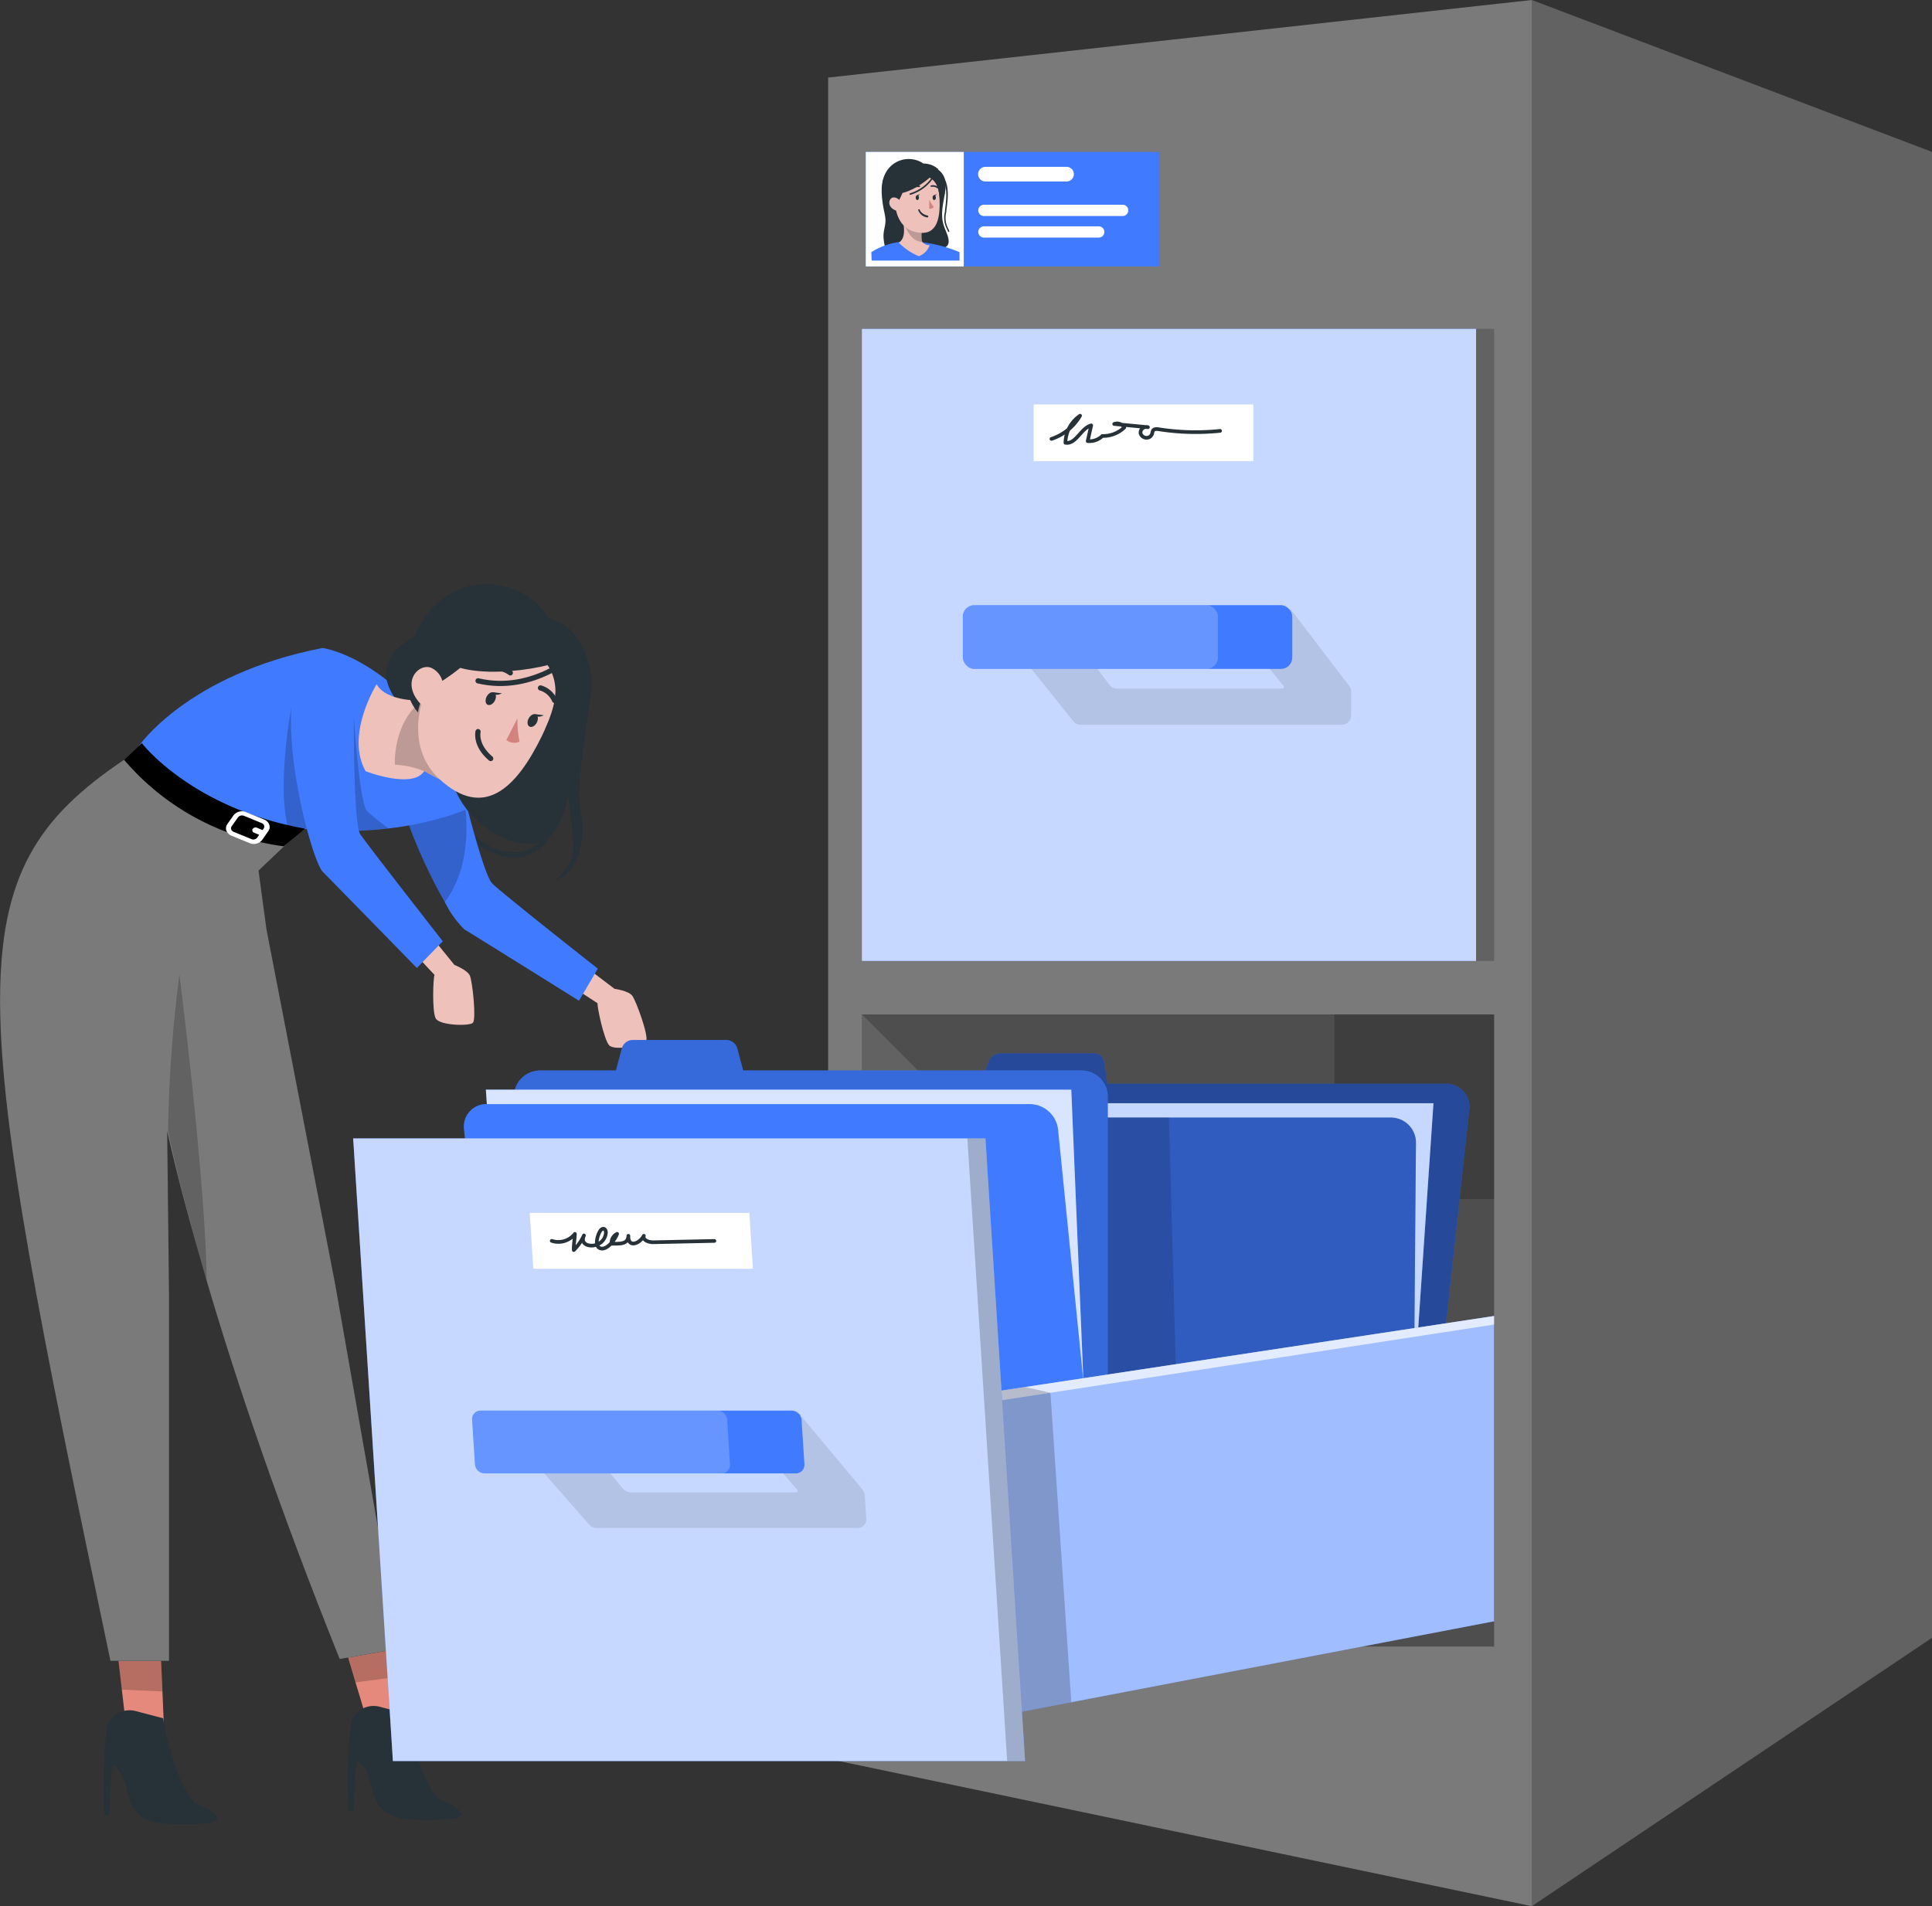
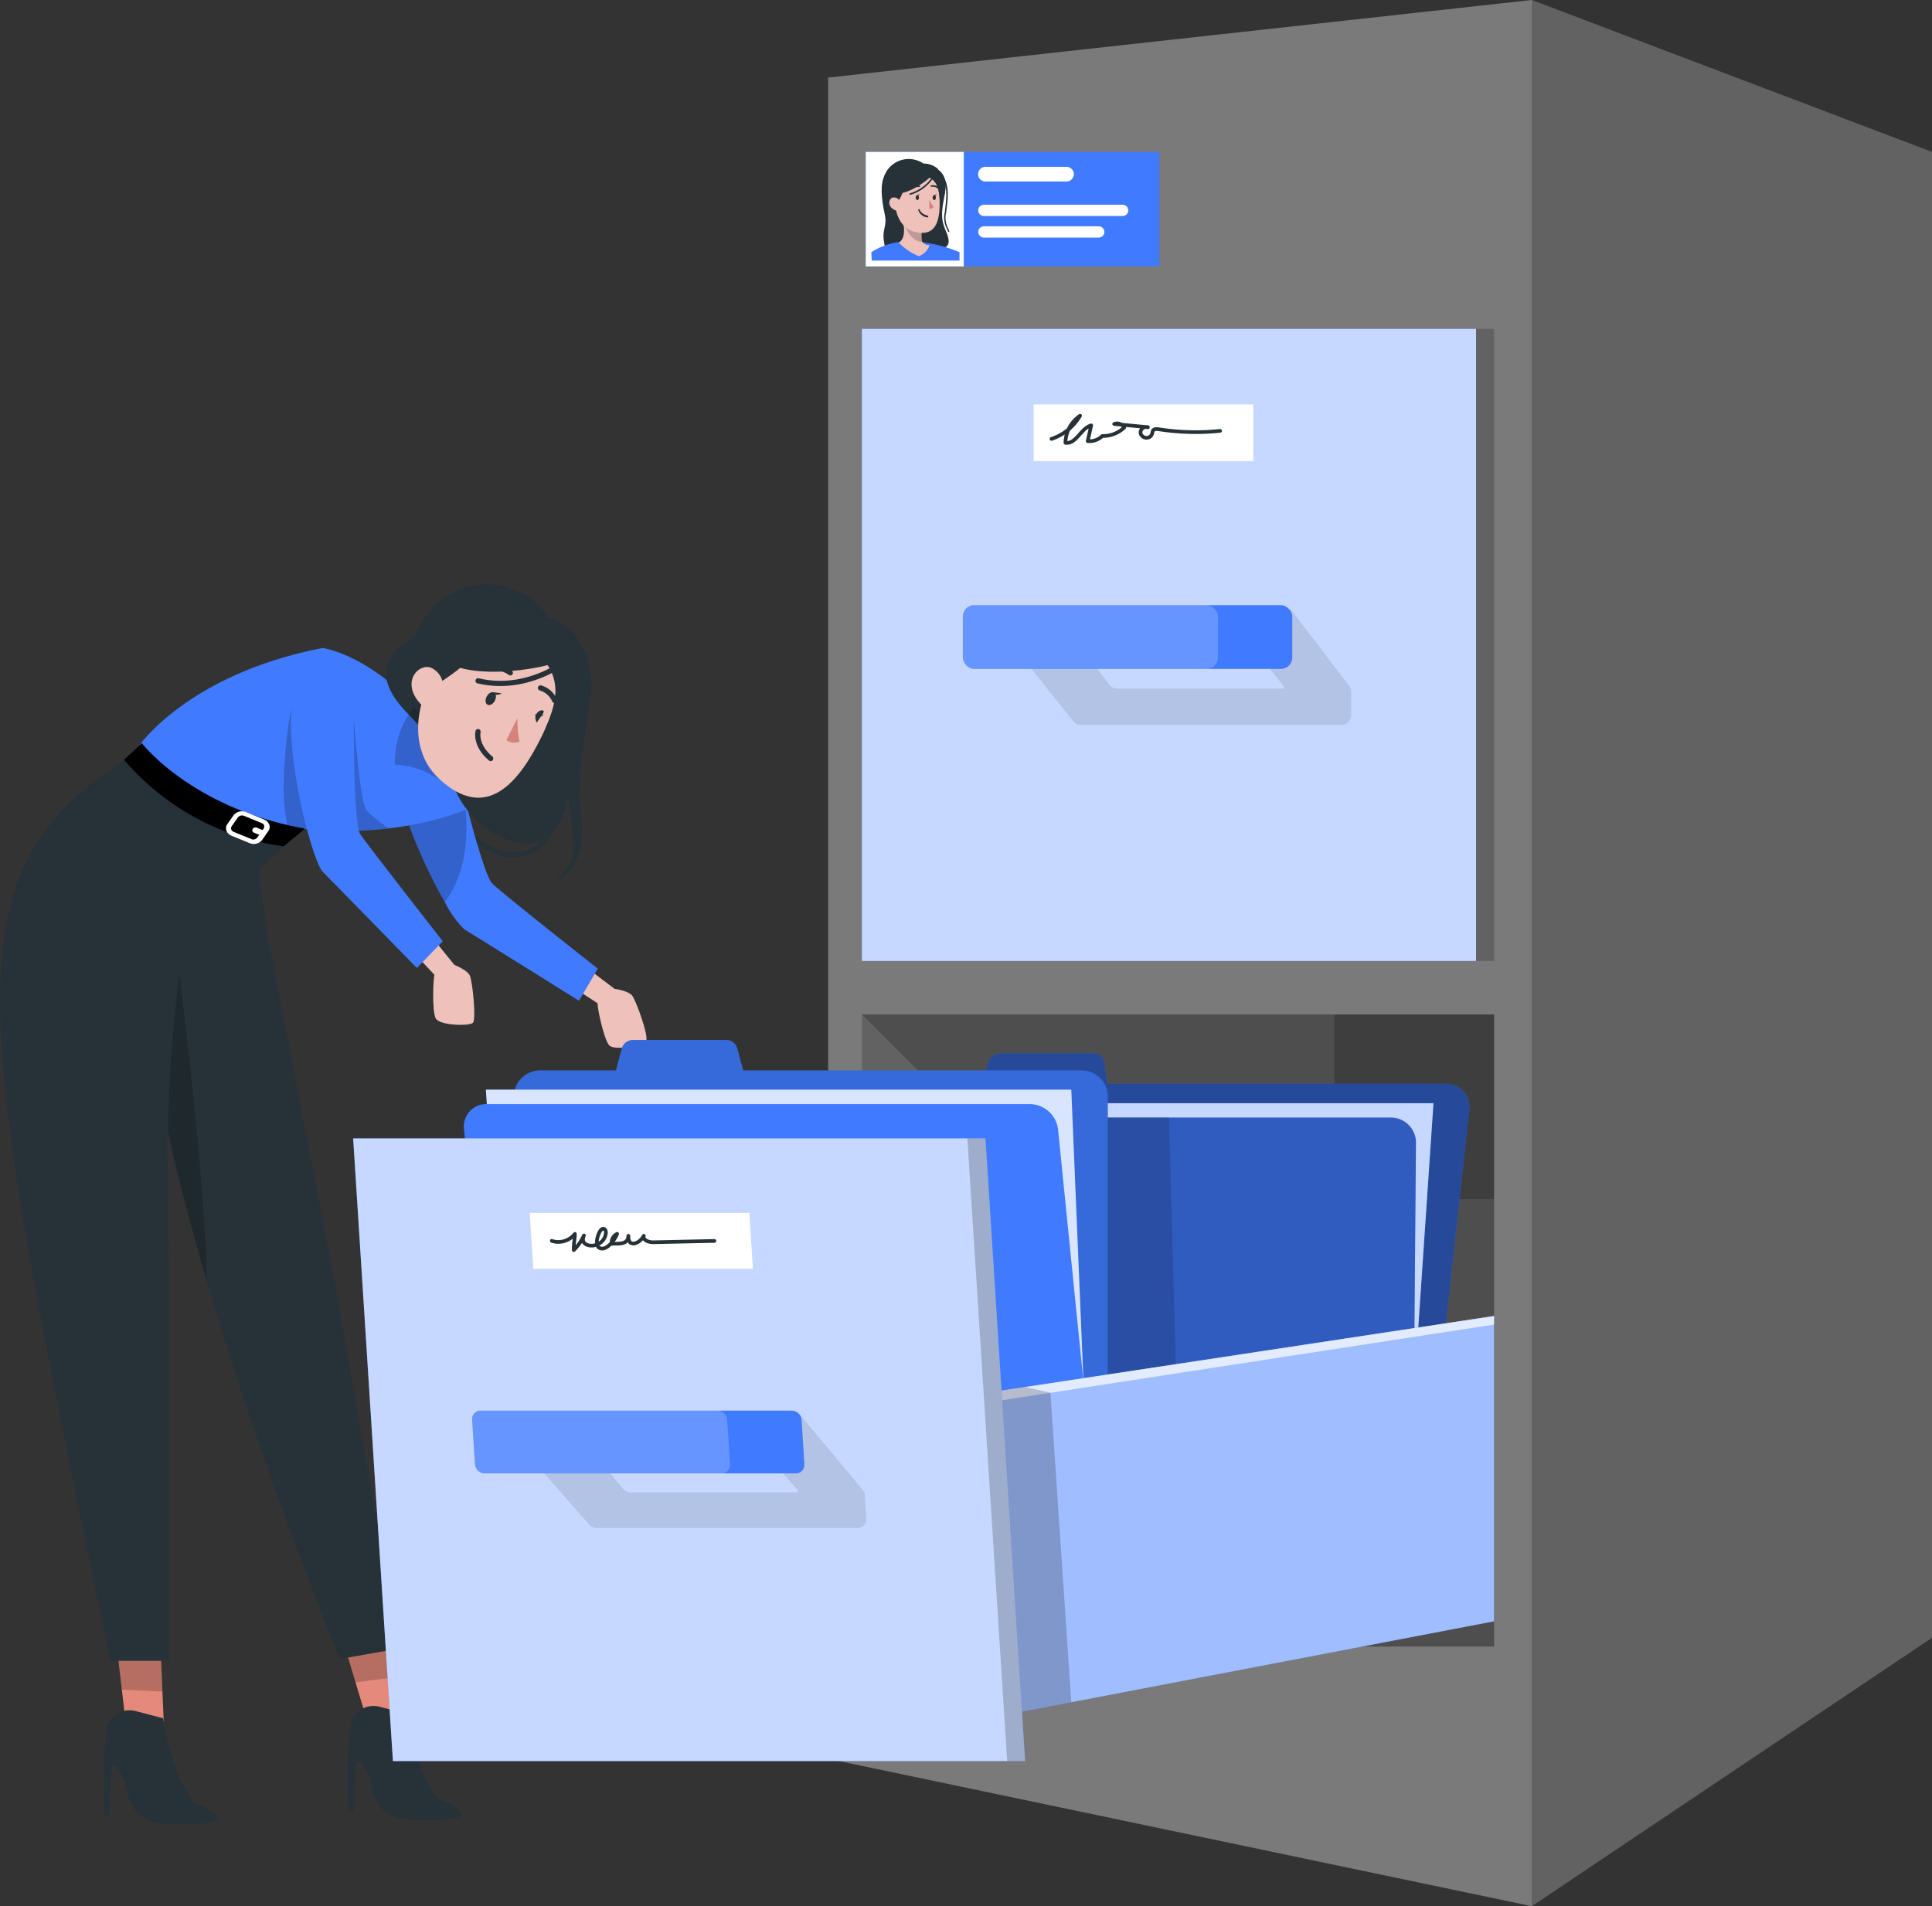
<svg xmlns="http://www.w3.org/2000/svg" viewBox="0 0 263.95 260.49">
  <rect x="0" y="0" width="263.95" height="260.49" fill="#333333" stroke="none" />
  <defs>
    <style>.cls-1,.cls-13{fill:none;stroke:#263238;stroke-linecap:round;stroke-linejoin:round;}.cls-1{stroke-width:0.71px;}.cls-2{fill:#eec1bb;}.cls-3{fill:#407bff;}.cls-12,.cls-4{opacity:0.2;}.cls-11,.cls-14,.cls-15,.cls-16,.cls-4{isolation:isolate;}.cls-5{fill:#e4897b;}.cls-6{fill:#263238;}.cls-7{fill:#7a7a7a;}.cls-10,.cls-12,.cls-17,.cls-18,.cls-8{fill:#fff;}.cls-9{fill:#d4827d;}.cls-10{opacity:0.7;}.cls-11{opacity:0.1;}.cls-13{stroke-width:0.5px;}.cls-14{opacity:0.4;}.cls-15{opacity:0.25;}.cls-16{opacity:0.15;}.cls-17{opacity:0.8;}.cls-18{opacity:0.5;}</style>
  </defs>
  <title>authentication</title>
  <g id="Character">
    <path class="cls-1" d="M118.81,146.23c-.08,3-.62,6.82-3,9-3,2.73-8.15.8-10.09-2.33" transform="translate(-42.05 -39.72)" />
    <path class="cls-2" d="M118.64,169.26l7.37,5.59s1.88.25,2.41.93,2.3,5.58,1.9,6.18-4.34,1.43-5.06.59-1.65-5.28-1.57-5.73l-9.48-6.18Z" transform="translate(-42.05 -39.72)" />
    <path class="cls-3" d="M123.72,172.09l-2.57,4.39s-13.46-8.42-15.67-9.76a14.13,14.13,0,0,1-2.66-3.73c-4.21-7.31-10.77-22.88-4.6-26,3.38-1.69,5.32,3.68,5.32,3.68s.4,1.7,1,4.11c.23,1,.5,2.07.79,3.21,0,0,0,0,0,0,1.36,5.33,3.13,11.74,4,12.49C110.76,161.89,123.72,172.09,123.72,172.09Z" transform="translate(-42.05 -39.72)" />
    <path class="cls-4" d="M102.82,163c-4.21-7.31-10.77-22.88-4.6-26,3.38-1.69,5.32,3.68,5.32,3.68s.4,1.7,1,4.11a25,25,0,0,1,.79,3.21s0,0,0,0C106,151.84,106.41,158.14,102.82,163Z" transform="translate(-42.05 -39.72)" />
    <path class="cls-3" d="M83.72,153s-4.39,1.5-11.76-1.85c-3.21-1.47-11-9.41-11-9.41s6.69-9.89,25.17-13.47c0,0,12.14,1.58,21.29,21.35C107.42,149.58,98.45,154.46,83.72,153Z" transform="translate(-42.05 -39.72)" />
    <path class="cls-2" d="M98.31,164.4l5.82,7.18s1.78.69,2.12,1.48.91,6,.39,6.45-4.56.36-5.07-.63-.34-5.52-.16-5.94l-7.73-8.25Z" transform="translate(-42.05 -39.72)" />
    <polygon class="cls-5" points="55.51 235.64 50.56 236.51 48.53 229.77 46.68 223.58 52.38 221.59 54.04 229.03 55.51 235.64" />
    <polygon class="cls-4" points="54.07 229.18 48.56 229.91 46.69 223.65 52.39 221.62 54.07 229.18" />
    <polygon class="cls-5" points="22.48 237.92 17.46 237.92 16.64 230.85 15.89 224.39 21.85 223.4 22.19 231.08 22.48 237.92" />
    <polygon class="cls-4" points="22.19 231.15 16.64 230.9 15.89 224.42 21.85 223.41 22.19 231.15" />
    <path class="cls-6" d="M71.35,287.59a8.57,8.57,0,0,0-2.69-1.46h0s-2.91-2.89-4.32-11.6l-3.82-1a3.25,3.25,0,0,0-3.47,1.36,1.54,1.54,0,0,0-.24.5,20.75,20.75,0,0,0-.41,2.83,77.86,77.86,0,0,0-.06,9.57H57l.28-6c.1-2,1.66.35,2.11,2.55s1.39,4.53,5.86,4.64C70.5,289.08,72.66,288.87,71.35,287.59Z" transform="translate(-42.05 -39.72)" />
    <path class="cls-6" d="M104.67,287a8.2,8.2,0,0,0-2.68-1.45h0s-2.91-2.9-4.32-11.61l-3.82-1a3.25,3.25,0,0,0-3.47,1.36,1.54,1.54,0,0,0-.24.5,21,21,0,0,0-.41,2.83,77.86,77.86,0,0,0-.06,9.57h.69l.28-6c.1-2,1.66.36,2.11,2.55s1.39,4.54,5.86,4.65C103.83,288.49,106,288.28,104.67,287Z" transform="translate(-42.05 -39.72)" />
    <path class="cls-6" d="M96.59,265l-8.13,1.43c-8.21-20.44-14-37.51-18.17-51.67-2.22-7.64-4.07-14.44-5.4-20.47l.25,22.26v50.13h-8C37.9,175.1,35.55,159.31,59,143.55l2.48-2.27s.82,4.17,7.89,8.47c5.92,3.6,13.36,3.84,13.36,3.84l-5.36,5.1,1.08,8,9.39,48.52Z" transform="translate(-42.05 -39.72)" />
-     <path class="cls-7" d="M96.59,265l-8.13,1.43c-8.21-20.44-14-37.51-18.17-51.67-2.22-7.64-4.07-14.44-5.4-20.47l.25,22.26v50.13h-8C37.9,175.1,35.55,159.31,59,143.55l2.48-2.27s.82,4.17,7.89,8.47c5.92,3.6,13.36,3.84,13.36,3.84l-5.36,5.1,1.08,8,9.39,48.52Z" transform="translate(-42.05 -39.72)" />
    <path class="cls-4" d="M70.29,214.74c-2.22-7.64-4-14.44-5.28-20.47a187.93,187.93,0,0,1,1.55-21.34S70.08,200.46,70.29,214.74Z" transform="translate(-42.05 -39.72)" />
    <path d="M61.43,141.28s6.79,8.89,22.29,11.68l-2.91,2.41A34.5,34.5,0,0,1,59,143.55Z" transform="translate(-42.05 -39.72)" />
    <path class="cls-8" d="M78.83,152.4a1.22,1.22,0,0,0-.7-.69l-2.45-1a1.45,1.45,0,0,0-1.72.42l-.86,1.22a1,1,0,0,0-.12.89,1.22,1.22,0,0,0,.61.64l.1.05,2.45,1a1.45,1.45,0,0,0,1.72-.42l.85-1.22A.93.93,0,0,0,78.83,152.4Zm-2.4,2-2.45-1a.61.61,0,0,1-.34-.33.47.47,0,0,1,.06-.43l.86-1.22a.71.71,0,0,1,.83-.21l2.44,1,0,0a.57.57,0,0,1,.3.31.45.45,0,0,1-.06.42l-.13.19a.26.26,0,0,0-.09,0l-.68-.29a.5.5,0,0,0-.61.17.36.36,0,0,0,.22.51l.68.28h0l-.28.4A.71.71,0,0,1,76.43,154.41Z" transform="translate(-42.05 -39.72)" />
    <path class="cls-6" d="M120.38,126.23a11.37,11.37,0,0,1,2.32,9c-.58,4.76-2.07,11.66-1.24,16s-1.41,8.55-3.45,8.63c0,0,2.5-1.8,2.39-4.43s-.77-7.05-.77-7.05-.35,4.46-3.29,6.14-10.17-1.06-12.49-7.87-6-8.66-7.91-11.62-1.75-5.73,2.75-8.35S116.52,121.44,120.38,126.23Z" transform="translate(-42.05 -39.72)" />
-     <path class="cls-2" d="M102.11,146.23,100,145.11h0c-1.62,2.49-8,0-8,0-2.82-5,1.51-11.89,1.51-11.89,1.22,2.26,5.44,2.26,6.34,2.23H100Z" transform="translate(-42.05 -39.72)" />
    <path class="cls-4" d="M102.11,146.23,100,145.11h0a11.86,11.86,0,0,0-4-.89s-.33-5.15,3.21-8.36a2.15,2.15,0,0,1,.65-.41H100Z" transform="translate(-42.05 -39.72)" />
    <path class="cls-6" d="M116.05,124.58s7.74,3.74,5.31,10.35a10.58,10.58,0,0,1-9,6.93Z" transform="translate(-42.05 -39.72)" />
    <path class="cls-2" d="M113.4,127.22c5.49,3.16,5.57,7.11,2.72,13-3.57,7.35-8,11.47-14,6C94,138.83,104.29,122,113.4,127.22Z" transform="translate(-42.05 -39.72)" />
    <path class="cls-9" d="M112.75,137.87a13.35,13.35,0,0,0,.28,3.2,1.74,1.74,0,0,1-1.8-.22Z" transform="translate(-42.05 -39.72)" />
    <path class="cls-6" d="M109.65,135.49c-.25.46-.7.69-1,.53s-.35-.67-.1-1.13.7-.69,1-.53S109.89,135,109.65,135.49Z" transform="translate(-42.05 -39.72)" />
    <path class="cls-6" d="M109.41,134.32l1.2.15S109.66,135,109.41,134.32Z" transform="translate(-42.05 -39.72)" />
-     <path class="cls-6" d="M115.38,138.49c-.25.45-.7.69-1,.52s-.35-.67-.1-1.12.7-.7,1-.53S115.62,138,115.38,138.49Z" transform="translate(-42.05 -39.72)" />
+     <path class="cls-6" d="M115.38,138.49s-.35-.67-.1-1.12.7-.7,1-.53S115.62,138,115.38,138.49Z" transform="translate(-42.05 -39.72)" />
    <path class="cls-6" d="M115.14,137.31l1.2.15S115.39,138,115.14,137.31Z" transform="translate(-42.05 -39.72)" />
    <path class="cls-1" d="M111.77,131.67a3.3,3.3,0,0,0-2.86-.54" transform="translate(-42.05 -39.72)" />
    <path class="cls-1" d="M115.89,133.73a3,3,0,0,1,1.93,1.71" transform="translate(-42.05 -39.72)" />
    <path class="cls-6" d="M102.09,133s5.16-3,6.77-6.74c0,0,13.43,1.82,7.62,13.16,0,0,6.7-9.19-2.61-14.83s-17.22,5.54-14.71,12.46C99.16,137.07,98.88,134.93,102.09,133Z" transform="translate(-42.05 -39.72)" />
    <path class="cls-6" d="M117.22,124.75s3.16,1.72,3.65,3.67-11.72,4.42-16.85,2.25c0,0-4.55,3.21-4.86,6.4,0,0-4.34-4.32.55-12.36S114.82,119.1,117.22,124.75Z" transform="translate(-42.05 -39.72)" />
    <path class="cls-2" d="M102.32,134.69A2.78,2.78,0,0,0,101,131c-1.81-.79-4.62,2.24-.88,5.51C100.65,137,101.33,136.58,102.32,134.69Z" transform="translate(-42.05 -39.72)" />
    <path class="cls-1" d="M120.82,129s-5.86,5.55-13.46,3.76" transform="translate(-42.05 -39.72)" />
    <path class="cls-1" d="M107.36,139.7s-.46,1.84,1.73,3.68" transform="translate(-42.05 -39.72)" />
    <path class="cls-4" d="M95.11,152.92a51.85,51.85,0,0,1-11.4,0,8.4,8.4,0,0,1-2.24.32,25.58,25.58,0,0,1-.64-4.54c-.22-5,.89-14,2.11-15.53s6.82.74,7.48,5c0,0,.77,11.42,1.79,12.4C92.78,151.14,94.08,152.14,95.11,152.92Z" transform="translate(-42.05 -39.72)" />
    <path class="cls-3" d="M86.13,129c-8.75,1.28-1.83,28,0,29.84S99,172,99,172l3.54-3.65s-10.16-13-11.27-14.62-.87-20.66-.87-20.66S90.64,128.31,86.13,129Z" transform="translate(-42.05 -39.72)" />
  </g>
  <g id="Filing_cabinet" data-name="Filing cabinet">
    <polygon class="cls-7" points="263.95 223.81 209.27 260.49 113.14 240.35 113.14 10.6 209.27 0 263.95 20.76 263.95 223.81" />
    <polygon class="cls-4" points="263.95 223.81 209.27 260.49 209.27 0 263.95 20.76 263.95 223.81" />
    <rect class="cls-4" x="117.75" y="138.63" width="86.38" height="86.38" />
    <rect class="cls-4" x="182.3" y="138.63" width="21.82" height="86.38" />
    <polygon class="cls-4" points="117.75 138.63 142.98 163.87 182.3 163.87 204.12 163.87 204.12 138.63 117.75 138.63" />
    <rect class="cls-4" x="117.75" y="44.94" width="86.38" height="86.38" />
    <rect class="cls-3" x="117.75" y="44.94" width="83.91" height="86.38" />
    <rect class="cls-10" x="117.75" y="44.94" width="83.91" height="86.38" />
    <rect class="cls-8" x="141.22" y="55.27" width="30.01" height="7.74" />
    <path class="cls-11" d="M226.35,133.42,218.4,123h-1.57v7.11h-2.1l2.69,3.36a.21.21,0,0,1-.16.35H194.63a1.31,1.31,0,0,1-1-.51l-2.42-3.2h-9.07l6.55,8.17a1.26,1.26,0,0,0,1,.49h35.66a1.29,1.29,0,0,0,1.29-1.29V134.2A1.31,1.31,0,0,0,226.35,133.42Z" transform="translate(-42.05 -39.72)" />
    <rect class="cls-3" x="131.54" y="82.7" width="45.01" height="8.71" rx="1.55" />
    <rect class="cls-12" x="131.54" y="82.7" width="34.85" height="8.71" rx="1.55" />
    <path class="cls-13" d="M185.7,99.7a7.09,7.09,0,0,0,3.91-3.17,4.6,4.6,0,0,0-2,3.7c1.45.23,2.11-2,3.52-2.38l-.48,2.15a2.52,2.52,0,0,0,2-.7,4.19,4.19,0,0,0,3-1.16,1.13,1.13,0,0,0-1.38-.48l4.61.44a.78.78,0,0,0-1,.86.85.85,0,0,0,1.3.43.9.9,0,0,0,.28-.43,1.47,1.47,0,0,1,.13-.42c.16-.22.49-.2.77-.16a32.21,32.21,0,0,0,8.38.22" transform="translate(-42.05 -39.72)" />
    <rect class="cls-3" x="118.28" y="20.76" width="40.12" height="15.65" />
    <rect class="cls-8" x="118.28" y="20.76" width="13.39" height="15.65" />
    <path class="cls-6" d="M171.17,66c-.44,2.38-.69,3.46.08,5.23s.36,2.18-.49,2.48-7.34,1.9-7.85-.45.43-2.4,0-4.33-.68-4.2.07-5.29S171.17,66,171.17,66Z" transform="translate(-42.05 -39.72)" />
    <path class="cls-3" d="M161.09,74.18a9.42,9.42,0,0,1,5.48-1.46,18.62,18.62,0,0,1,6.57,1.46v1.15h-12Z" transform="translate(-42.05 -39.72)" />
    <path class="cls-2" d="M169.05,73.22a2.42,2.42,0,0,1-1.47,1.51,8,8,0,0,1-2.74-1.86c.95-.54.76-2.13.54-3.1a.1.1,0,0,1,0,0c-.08-.36-.16-.63-.19-.72a0,0,0,0,1,0,0l1.2-.18,1.77,1.57s0,.12-.07.31a5,5,0,0,0-.09,1.89.93.93,0,0,0,.1.2A1.21,1.21,0,0,0,169.05,73.22Z" transform="translate(-42.05 -39.72)" />
    <path class="cls-4" d="M168.08,72.78a1.81,1.81,0,0,1-.58-.1c-1.14-.35-1.81-1.93-2.12-2.91a.1.1,0,0,1,0,0,7.4,7.4,0,0,1-.19-.72,0,0,0,0,1,0,0l2.9,1.7a5,5,0,0,0-.09,1.89A.93.93,0,0,0,168.08,72.78Z" transform="translate(-42.05 -39.72)" />
    <path class="cls-6" d="M167.81,62.21s3.08-.1,3.41,2.4a3.79,3.79,0,0,1-1.69,3.68Z" transform="translate(-42.05 -39.72)" />
    <path class="cls-2" d="M167.42,63.49c2.26.08,2.94,1.32,3,3.66.09,2.93-.64,5-3.44,4.24C163.19,70.4,163.66,63.34,167.42,63.49Z" transform="translate(-42.05 -39.72)" />
    <path class="cls-9" d="M169,67a4.8,4.8,0,0,0,.62,1,.62.62,0,0,1-.61.24Z" transform="translate(-42.05 -39.72)" />
    <path class="cls-6" d="M167.6,66.73c0,.19-.11.34-.23.33s-.22-.15-.22-.34.11-.33.23-.33S167.6,66.55,167.6,66.73Z" transform="translate(-42.05 -39.72)" />
    <path class="cls-6" d="M167.33,66.4l.4-.15S167.53,66.58,167.33,66.4Z" transform="translate(-42.05 -39.72)" />
    <path class="cls-6" d="M169.91,66.73c0,.18-.1.33-.23.33s-.22-.15-.22-.34.11-.33.23-.33S169.92,66.54,169.91,66.73Z" transform="translate(-42.05 -39.72)" />
    <path class="cls-6" d="M169.64,66.4l.41-.16S169.84,66.58,169.64,66.4Z" transform="translate(-42.05 -39.72)" />
    <path class="cls-6" d="M166.64,65.57a.1.1,0,0,1-.07,0,.12.12,0,0,1,0-.15,1.25,1.25,0,0,1,1.09-.33.09.09,0,0,1,.09.11.11.11,0,0,1-.12.09,1.09,1.09,0,0,0-.9.27A.11.11,0,0,1,166.64,65.57Z" transform="translate(-42.05 -39.72)" />
    <path class="cls-6" d="M170.18,65.46l-.06,0a1,1,0,0,0-.8-.21.1.1,0,0,1-.13-.06.1.1,0,0,1,.06-.13,1.13,1.13,0,0,1,1,.23.1.1,0,0,1,0,.15A.12.12,0,0,1,170.18,65.46Z" transform="translate(-42.05 -39.72)" />
    <path class="cls-6" d="M164.79,67.21a6.85,6.85,0,0,0,1-3.27s4.56-1.65,4.6,2.91c0,0,.6-4-3.29-4.27s-4.54,4.62-2.59,6.4C164.54,69,164.09,68.34,164.79,67.21Z" transform="translate(-42.05 -39.72)" />
    <path class="cls-6" d="M168.21,62.07a3,3,0,0,1,1.77.56c.48.53-3,3.34-5,3.51,0,0-.9,1.77-.47,2.84,0,0-2.09-.65-1.88-4A3.57,3.57,0,0,1,168.21,62.07Z" transform="translate(-42.05 -39.72)" />
    <path class="cls-2" d="M165.14,67.7a1,1,0,0,0-1-1c-.7,0-1.09,1.48.64,1.89C165,68.7,165.15,68.46,165.14,67.7Z" transform="translate(-42.05 -39.72)" />
    <path class="cls-6" d="M166.41,66.34a.11.11,0,0,1-.1-.08.12.12,0,0,1,.08-.13A5.6,5.6,0,0,0,170,62.77a.1.1,0,0,1,.13-.06.1.1,0,0,1,.06.13,5.81,5.81,0,0,1-3.71,3.49Z" transform="translate(-42.05 -39.72)" />
    <path class="cls-6" d="M168.74,69.43h0a1.49,1.49,0,0,1-1.24-1,.1.1,0,0,1,.08-.12.09.09,0,0,1,.12.07s.17.6,1.09.8a.11.11,0,0,1,.08.12A.12.12,0,0,1,168.74,69.43Z" transform="translate(-42.05 -39.72)" />
    <path class="cls-6" d="M171.66,71.42a.1.1,0,0,1-.09-.07c-.06-.15-.12-.27-.18-.4a3.3,3.3,0,0,1-.24-2.31l0-.17c.23-1.81.49-3.87-.95-5.14a.1.1,0,0,1,0-.15.11.11,0,0,1,.14,0c1.53,1.35,1.26,3.46,1,5.33l0,.16a3.13,3.13,0,0,0,.21,2.2,3.3,3.3,0,0,1,.19.42.1.1,0,0,1-.07.13Z" transform="translate(-42.05 -39.72)" />
    <path class="cls-8" d="M187.76,64.52H176.68a1,1,0,0,1-1-1h0a1,1,0,0,1,1-1h11.08a1,1,0,0,1,1,1h0A1,1,0,0,1,187.76,64.52Z" transform="translate(-42.05 -39.72)" />
    <path class="cls-8" d="M195.42,69.24H176.47a.78.78,0,0,1-.77-.77h0a.77.77,0,0,1,.77-.77h18.95a.76.76,0,0,1,.77.77h0A.77.77,0,0,1,195.42,69.24Z" transform="translate(-42.05 -39.72)" />
    <path class="cls-8" d="M192.16,72.19H176.47a.78.78,0,0,1-.77-.77h0a.77.77,0,0,1,.77-.77h15.69a.77.77,0,0,1,.77.77h0A.78.78,0,0,1,192.16,72.19Z" transform="translate(-42.05 -39.72)" />
    <path class="cls-3" d="M239.58,187.82H193.35l-.47-3a1.36,1.36,0,0,0-1.38-1.16H178.74a1.78,1.78,0,0,0-1.63,1.16l-1.13,3H165.6a4.09,4.09,0,0,0-4,3.59l-6.33,57.91a3.16,3.16,0,0,0,3.19,3.6h74a4.1,4.1,0,0,0,4-3.6l6.32-57.91A3.15,3.15,0,0,0,239.58,187.82Z" transform="translate(-42.05 -39.72)" />
    <path class="cls-14" d="M239.58,187.82H193.35l-.47-3a1.36,1.36,0,0,0-1.38-1.16H178.74a1.78,1.78,0,0,0-1.63,1.16l-1.13,3H165.6a4.09,4.09,0,0,0-4,3.59l-6.33,57.91a3.16,3.16,0,0,0,3.19,3.6h74a4.1,4.1,0,0,0,4-3.6l6.32-57.91A3.15,3.15,0,0,0,239.58,187.82Z" transform="translate(-42.05 -39.72)" />
    <polygon class="cls-3" points="113.38 210.97 115.86 150.76 195.84 150.76 191.85 209.65 113.38 210.97" />
    <polygon class="cls-10" points="113.38 210.97 115.86 150.76 195.84 150.76 191.85 209.65 113.38 210.97" />
    <path class="cls-3" d="M231.45,253.14h-74a3.44,3.44,0,0,1-3.55-3.35l.44-54a3.51,3.51,0,0,1,3.61-3.35h74a3.44,3.44,0,0,1,3.55,3.35l-.44,54A3.51,3.51,0,0,1,231.45,253.14Z" transform="translate(-42.05 -39.72)" />
    <path class="cls-15" d="M231.45,253.14h-74a3.44,3.44,0,0,1-3.55-3.35l.44-54a3.51,3.51,0,0,1,3.61-3.35h74a3.44,3.44,0,0,1,3.55,3.35l-.44,54A3.51,3.51,0,0,1,231.45,253.14Z" transform="translate(-42.05 -39.72)" />
    <polygon class="cls-16" points="159.7 152.71 161.21 207.5 120.73 207.5 118.38 152.71 159.7 152.71" />
    <path class="cls-3" d="M189.81,186H143.58l-.8-3a1.56,1.56,0,0,0-1.51-1.16H128.52A1.56,1.56,0,0,0,127,183l-.8,3H115.83a3.59,3.59,0,0,0-3.58,3.58v57.61a3.58,3.58,0,0,0,3.58,3.58h74a3.57,3.57,0,0,0,3.57-3.58V189.56A3.58,3.58,0,0,0,189.81,186Z" transform="translate(-42.05 -39.72)" />
    <path class="cls-16" d="M189.81,186H143.58l-.8-3a1.56,1.56,0,0,0-1.51-1.16H128.52A1.56,1.56,0,0,0,127,183l-.8,3H115.83a3.59,3.59,0,0,0-3.58,3.58v57.61a3.58,3.58,0,0,0,3.58,3.58h74a3.57,3.57,0,0,0,3.57-3.58V189.56A3.58,3.58,0,0,0,189.81,186Z" transform="translate(-42.05 -39.72)" />
    <polygon class="cls-3" points="70.47 208.82 66.38 148.91 146.36 148.91 148.8 207.5 70.47 208.82" />
    <polygon class="cls-17" points="70.47 208.82 66.38 148.91 146.36 148.91 148.8 207.5 70.47 208.82" />
    <path class="cls-3" d="M188.8,251h-74a3.92,3.92,0,0,1-3.92-3.33l-5.45-53.73a3.07,3.07,0,0,1,3.24-3.34h74a3.93,3.93,0,0,1,3.92,3.34L192,247.64A3.07,3.07,0,0,1,188.8,251Z" transform="translate(-42.05 -39.72)" />
    <polygon class="cls-3" points="127.47 191.45 204.12 179.84 204.12 221.56 133.09 235.16 127.47 191.45" />
    <polygon class="cls-18" points="127.47 191.45 204.12 179.84 204.12 221.56 133.09 235.16 127.47 191.45" />
    <polygon class="cls-10" points="127.47 191.45 128.56 192.63 204.12 181.01 204.12 179.84 127.47 191.45" />
    <polygon class="cls-4" points="140.05 189.54 143.51 190.33 146.36 232.62 133.09 235.16 127.47 191.45 140.05 189.54" />
    <polygon class="cls-3" points="140.05 240.66 53.68 240.66 48.25 155.57 134.63 155.57 140.05 240.66" />
    <polygon class="cls-10" points="140.05 240.66 53.68 240.66 48.25 155.57 134.63 155.57 140.05 240.66" />
    <polygon class="cls-4" points="140.05 240.66 137.6 240.66 132.16 155.57 134.63 155.57 140.05 240.66" />
    <polygon class="cls-8" points="102.86 173.38 72.86 173.38 72.37 165.75 102.38 165.75 102.86 173.38" />
    <path class="cls-11" d="M159.92,243.32,151.31,233h-1.57l.44,7h-2.09l2.9,3.31a.21.21,0,0,1-.14.35H128.22a1.39,1.39,0,0,1-1.06-.51L124.53,240h-9.07l7.07,8.05a1.38,1.38,0,0,0,1,.48h35.66a1.18,1.18,0,0,0,1.21-1.27l-.2-3.18A1.44,1.44,0,0,0,159.92,243.32Z" transform="translate(-42.05 -39.72)" />
    <path class="cls-3" d="M150.76,241.07H108.28a1.35,1.35,0,0,1-1.34-1.25l-.39-6.09a1.15,1.15,0,0,1,1.18-1.24h42.48a1.37,1.37,0,0,1,1.35,1.24l.39,6.09A1.17,1.17,0,0,1,150.76,241.07Z" transform="translate(-42.05 -39.72)" />
    <path class="cls-12" d="M140.6,241.07H108.28a1.35,1.35,0,0,1-1.34-1.25l-.39-6.09a1.15,1.15,0,0,1,1.18-1.24h32.32a1.35,1.35,0,0,1,1.34,1.24l.39,6.09A1.16,1.16,0,0,1,140.6,241.07Z" transform="translate(-42.05 -39.72)" />
    <path class="cls-13" d="M117.43,209.29a2.87,2.87,0,0,0,3.16-.95c0,.65-.19,1.48-.15,2.21a6.72,6.72,0,0,0,1.39-2c-.6,1.33,1,1.66,1.91,1.19a1.86,1.86,0,0,0,1.09-1.58c0-.22-.09-.48-.3-.52s-.38.14-.49.31c-.37.58-.84,2.18.1,2.38s2-1.35,2.22-2a1.38,1.38,0,0,0-.76,1.36c.94-.05,2.24.18,2.3-1.09-.08,1.68,1.52,1.11,2.11,0-.19.59.69.9,1.32.88l8.32-.18" transform="translate(-42.05 -39.72)" />
    <path class="cls-6" d="M241.74,275.93" transform="translate(-42.05 -39.72)" />
  </g>
</svg>